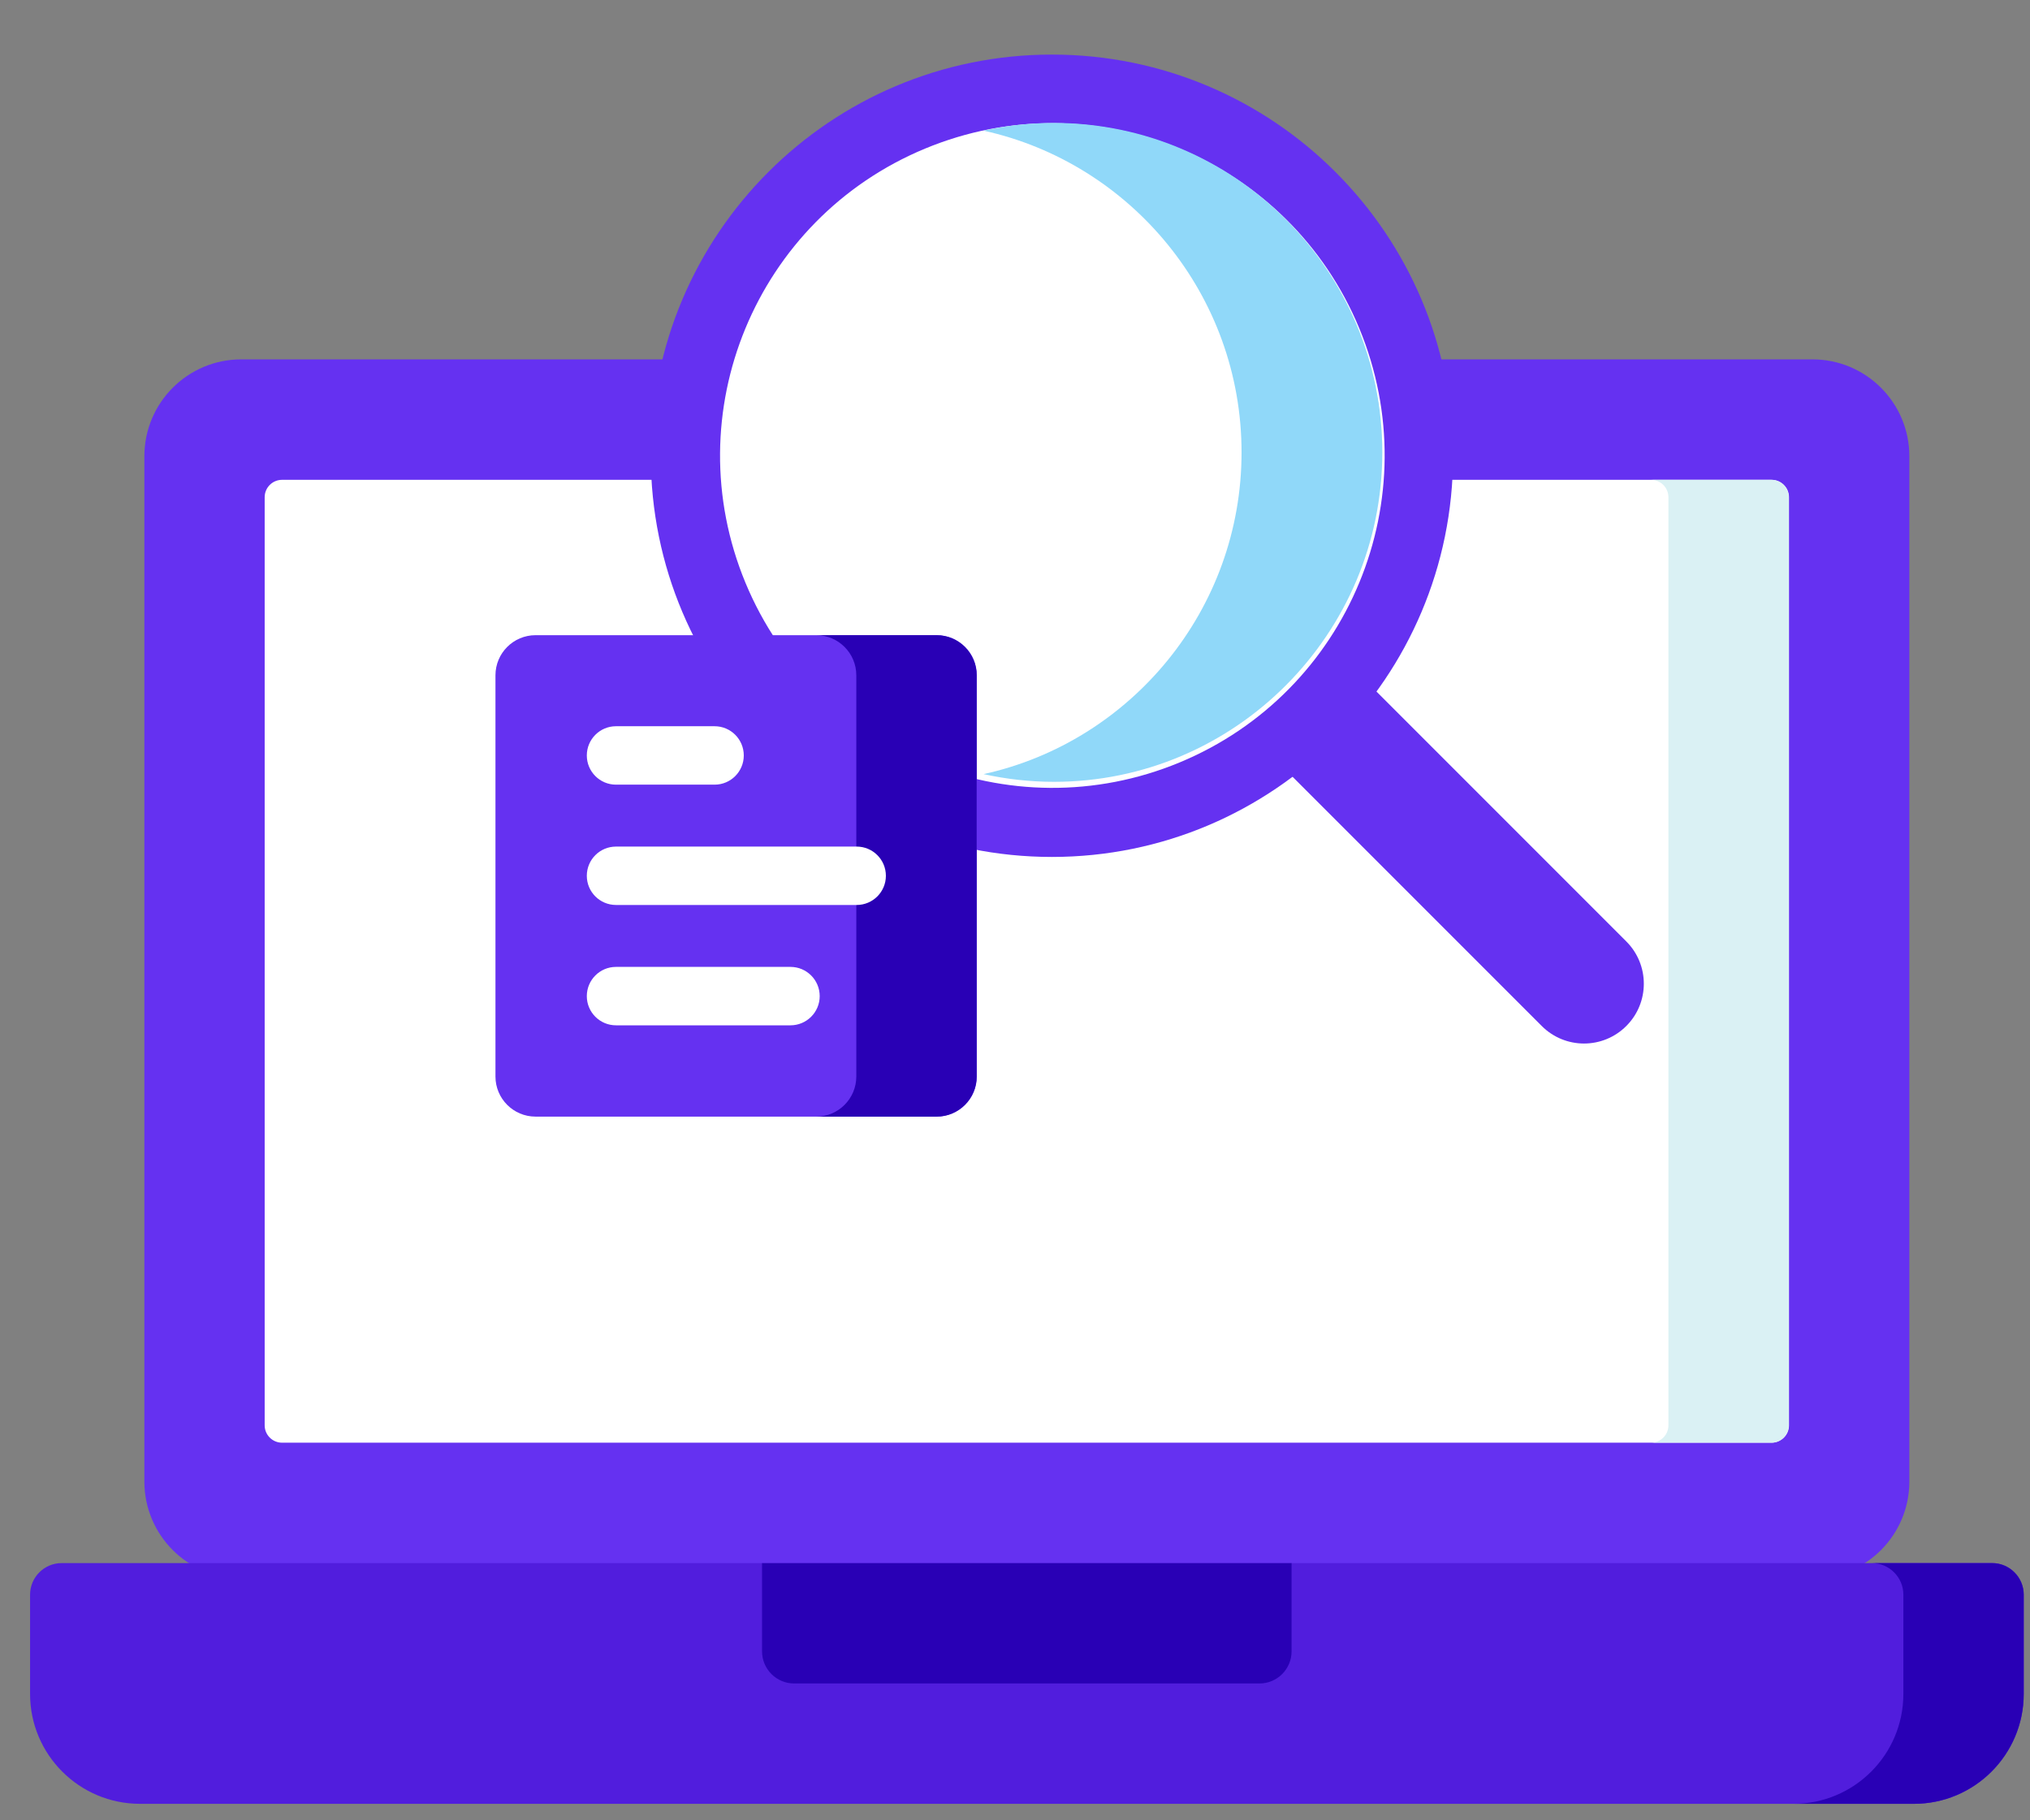
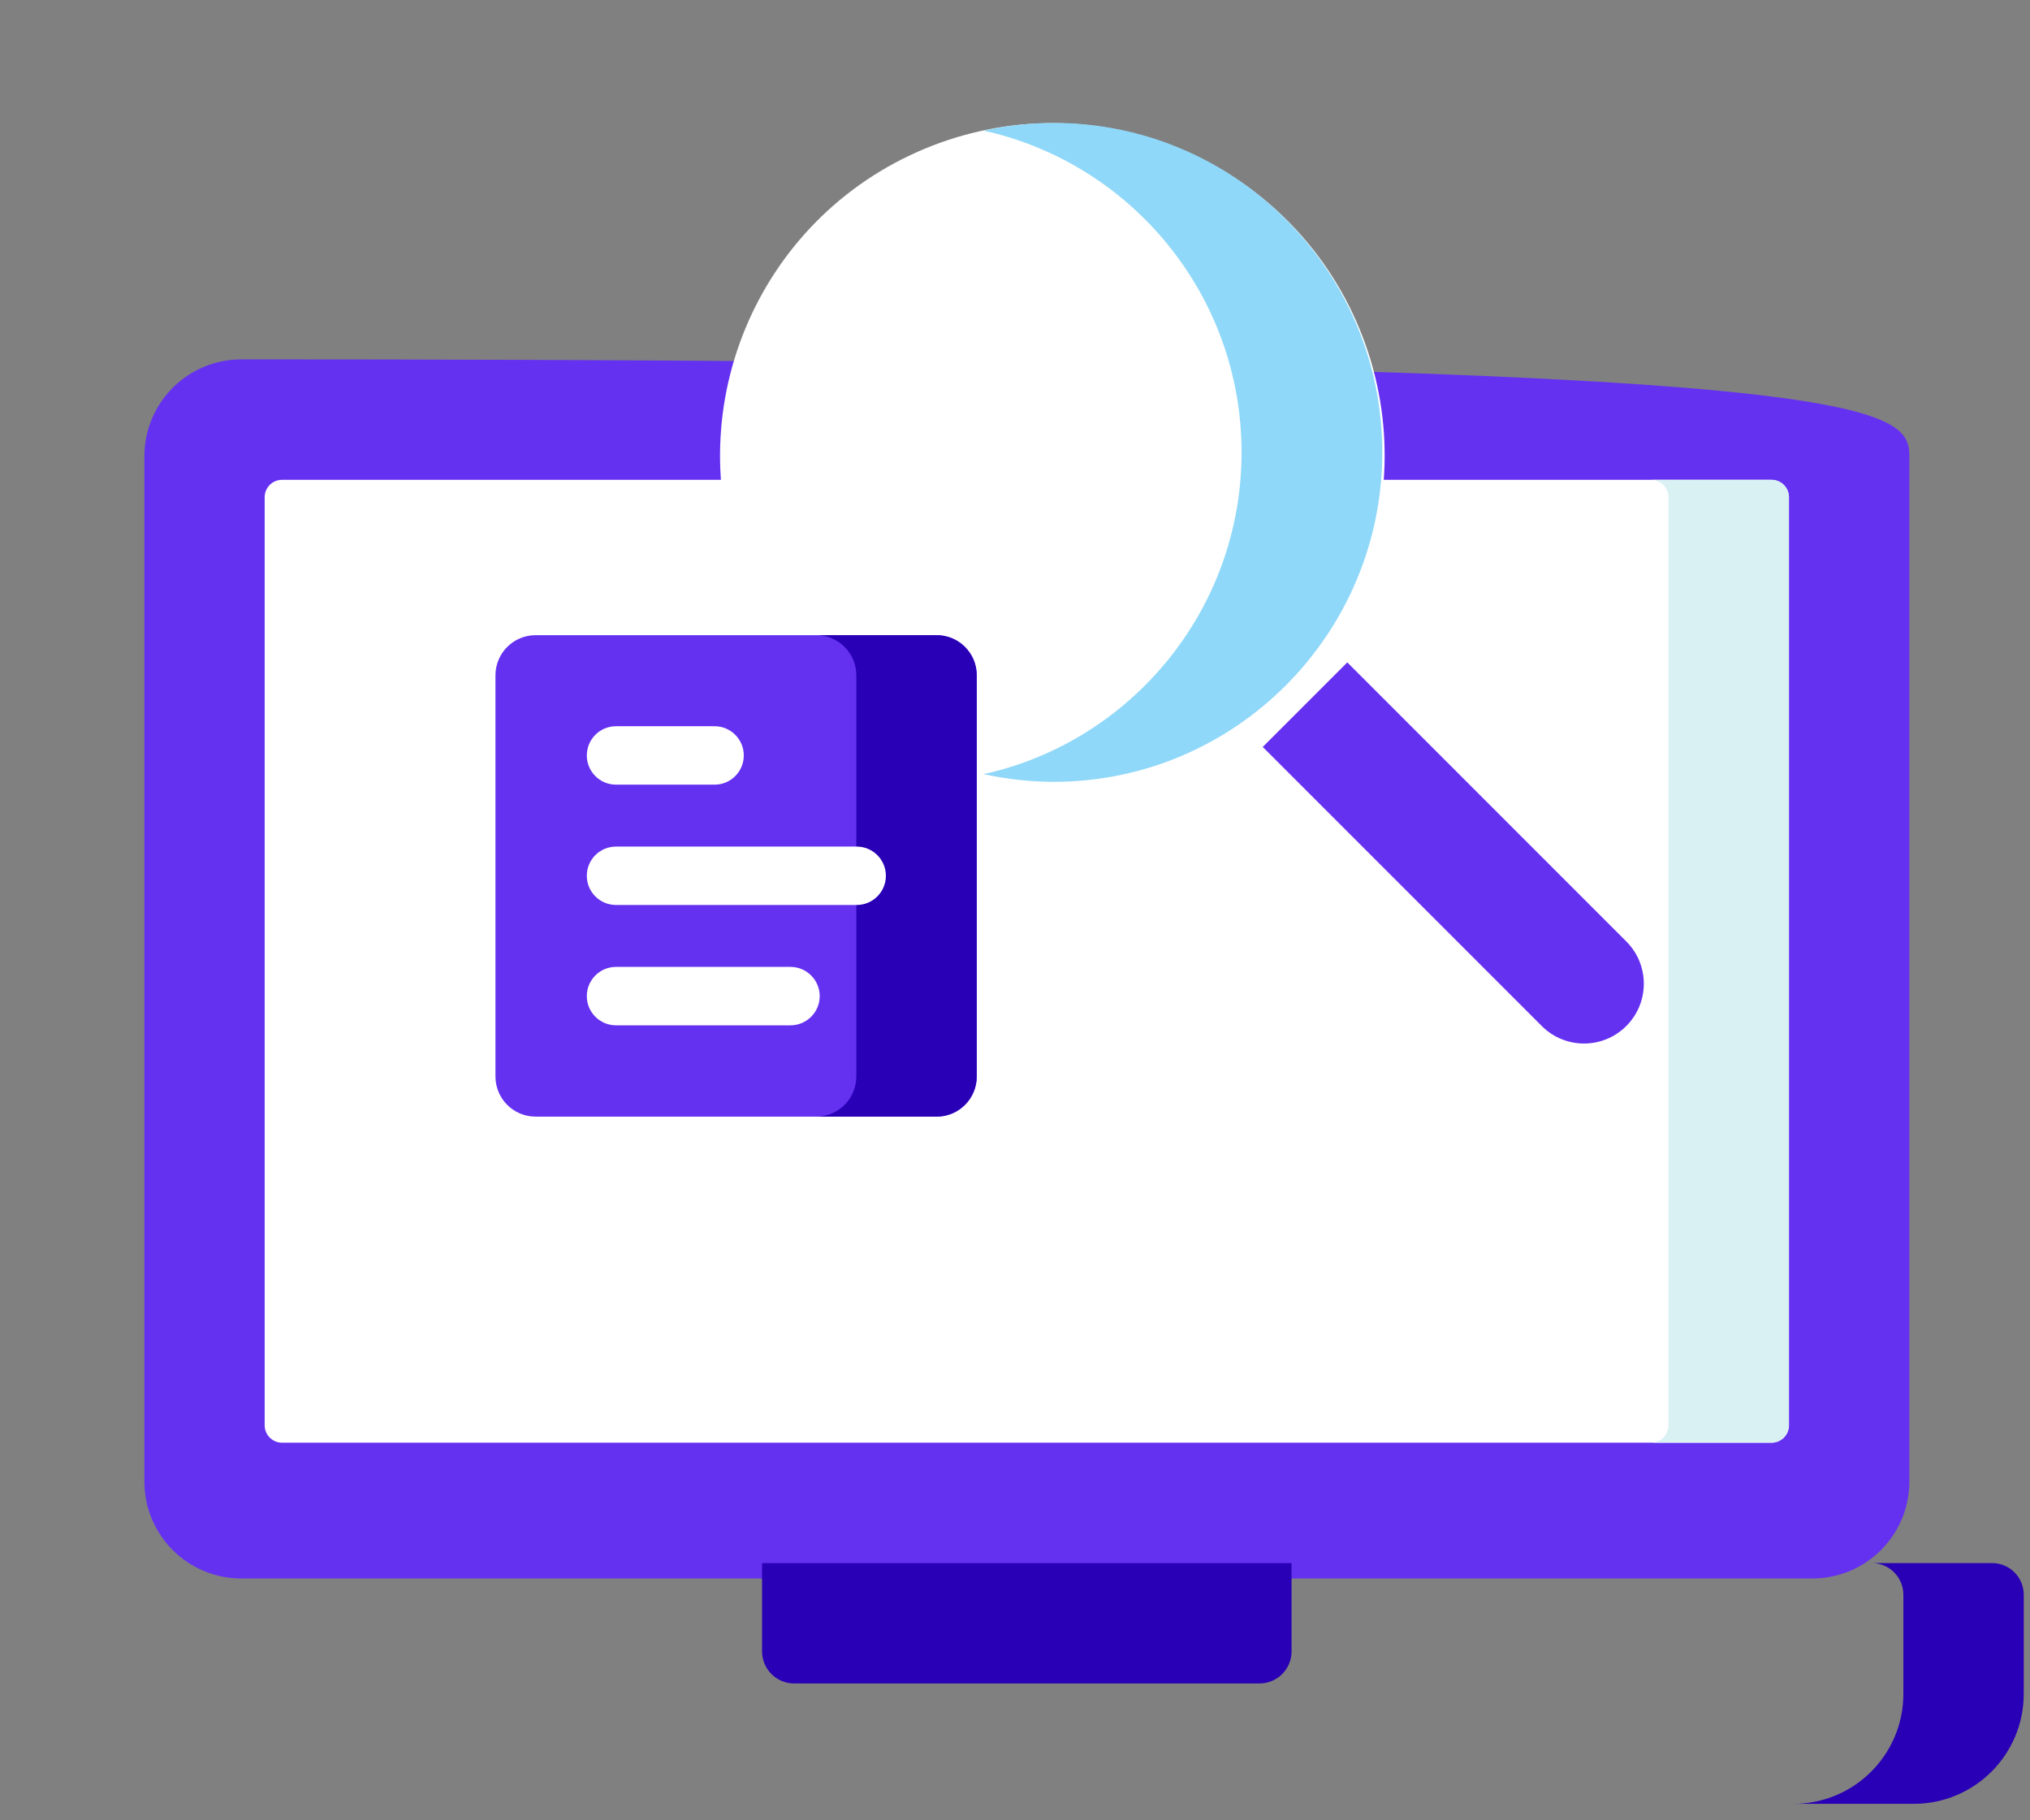
<svg xmlns="http://www.w3.org/2000/svg" width="58" height="52" viewBox="0 0 58 52" fill="none">
  <rect x="0" y="0" width="58" height="52" fill="#808080" stroke="none" />
-   <path d="M51.785 45.091H6.893C5.364 45.091 4.125 43.852 4.125 42.323V13.034C4.125 11.505 5.364 10.266 6.893 10.266H51.785C53.314 10.266 54.553 11.505 54.553 13.034V42.323C54.553 43.852 53.314 45.091 51.785 45.091Z" fill="#6531F1" />
+   <path d="M51.785 45.091H6.893C5.364 45.091 4.125 43.852 4.125 42.323V13.034C4.125 11.505 5.364 10.266 6.893 10.266C53.314 10.266 54.553 11.505 54.553 13.034V42.323C54.553 43.852 53.314 45.091 51.785 45.091Z" fill="#6531F1" />
  <path d="M7.562 40.717V14.204C7.562 13.929 7.785 13.707 8.059 13.707H50.617C50.892 13.707 51.114 13.929 51.114 14.204V40.717C51.114 40.991 50.892 41.213 50.617 41.213H8.059C7.785 41.213 7.562 40.991 7.562 40.717Z" fill="white" />
  <path d="M50.61 13.707H47.172C47.446 13.707 47.669 13.929 47.669 14.204V40.717C47.669 40.991 47.446 41.213 47.172 41.213H50.61C50.884 41.213 51.107 40.991 51.107 40.717V14.204C51.107 13.929 50.884 13.707 50.61 13.707Z" fill="#DAF1F4" />
  <path d="M44.05 29.309L36.078 21.338L38.494 18.922L46.466 26.894C47.133 27.561 47.133 28.642 46.466 29.309C45.799 29.977 44.717 29.977 44.05 29.309Z" fill="#6531F1" />
-   <path d="M30.055 24.48C36.384 24.48 41.516 19.349 41.516 13.02C41.516 6.69 36.384 1.559 30.055 1.559C23.725 1.559 18.594 6.69 18.594 13.02C18.594 19.349 23.725 24.48 30.055 24.48Z" fill="#6531F1" />
  <path d="M33.702 21.781C38.544 19.774 40.843 14.221 38.836 9.378C36.828 4.536 31.275 2.237 26.433 4.244C21.59 6.252 19.291 11.805 21.299 16.648C23.306 21.49 28.859 23.789 33.702 21.781Z" fill="white" />
  <path d="M30.112 3.512C29.422 3.512 28.75 3.589 28.102 3.732C32.312 4.658 35.473 8.426 35.473 12.923C35.473 17.419 32.311 21.188 28.102 22.114C28.75 22.256 29.422 22.334 30.112 22.334C35.285 22.334 39.494 18.112 39.494 12.923C39.494 7.733 35.285 3.512 30.112 3.512Z" fill="#90D8F9" />
  <path d="M26.763 31.898H15.302C14.669 31.898 14.156 31.385 14.156 30.752V19.291C14.156 18.658 14.669 18.145 15.302 18.145H26.763C27.396 18.145 27.909 18.658 27.909 19.291V30.752C27.909 31.385 27.396 31.898 26.763 31.898Z" fill="#6531F1" />
  <path d="M26.759 18.145H23.32C23.953 18.145 24.466 18.658 24.466 19.291V30.752C24.466 31.385 23.953 31.898 23.32 31.898H26.759C27.392 31.898 27.905 31.385 27.905 30.752V19.291C27.905 18.658 27.392 18.145 26.759 18.145Z" fill="#2900B5" />
  <path d="M17.6 22.415H20.417C20.878 22.415 21.251 22.041 21.251 21.581C21.251 21.12 20.878 20.746 20.417 20.746H17.6C17.139 20.746 16.766 21.12 16.766 21.581C16.766 22.041 17.139 22.415 17.6 22.415Z" fill="white" />
  <path d="M24.477 24.184H17.6C17.139 24.184 16.766 24.557 16.766 25.018C16.766 25.479 17.139 25.852 17.6 25.852H24.477C24.937 25.852 25.311 25.479 25.311 25.018C25.311 24.557 24.937 24.184 24.477 24.184Z" fill="white" />
  <path d="M22.585 27.621H17.6C17.139 27.621 16.766 27.995 16.766 28.456C16.766 28.916 17.139 29.29 17.6 29.29H22.585C23.046 29.29 23.42 28.916 23.42 28.456C23.42 27.995 23.046 27.621 22.585 27.621Z" fill="white" />
-   <path d="M54.68 51.529H4C2.265 51.529 0.859 50.123 0.859 48.389V45.555C0.859 45.057 1.264 44.652 1.762 44.652H21.776L29.538 46.282L36.904 44.652H56.917C57.416 44.652 57.82 45.057 57.82 45.555V48.389C57.82 50.123 56.414 51.529 54.68 51.529Z" fill="#511DDD" />
  <path d="M56.918 44.652H53.479C53.978 44.652 54.382 45.057 54.382 45.555V48.389C54.382 50.123 52.977 51.529 51.242 51.529H54.68C56.415 51.529 57.821 50.123 57.821 48.389V45.555C57.821 45.057 57.416 44.652 56.918 44.652Z" fill="#2900B5" />
  <path d="M35.985 48.091H22.69C22.184 48.091 21.773 47.68 21.773 47.174V44.652H36.902V47.174C36.902 47.68 36.491 48.091 35.985 48.091Z" fill="#2900B5" />
</svg>